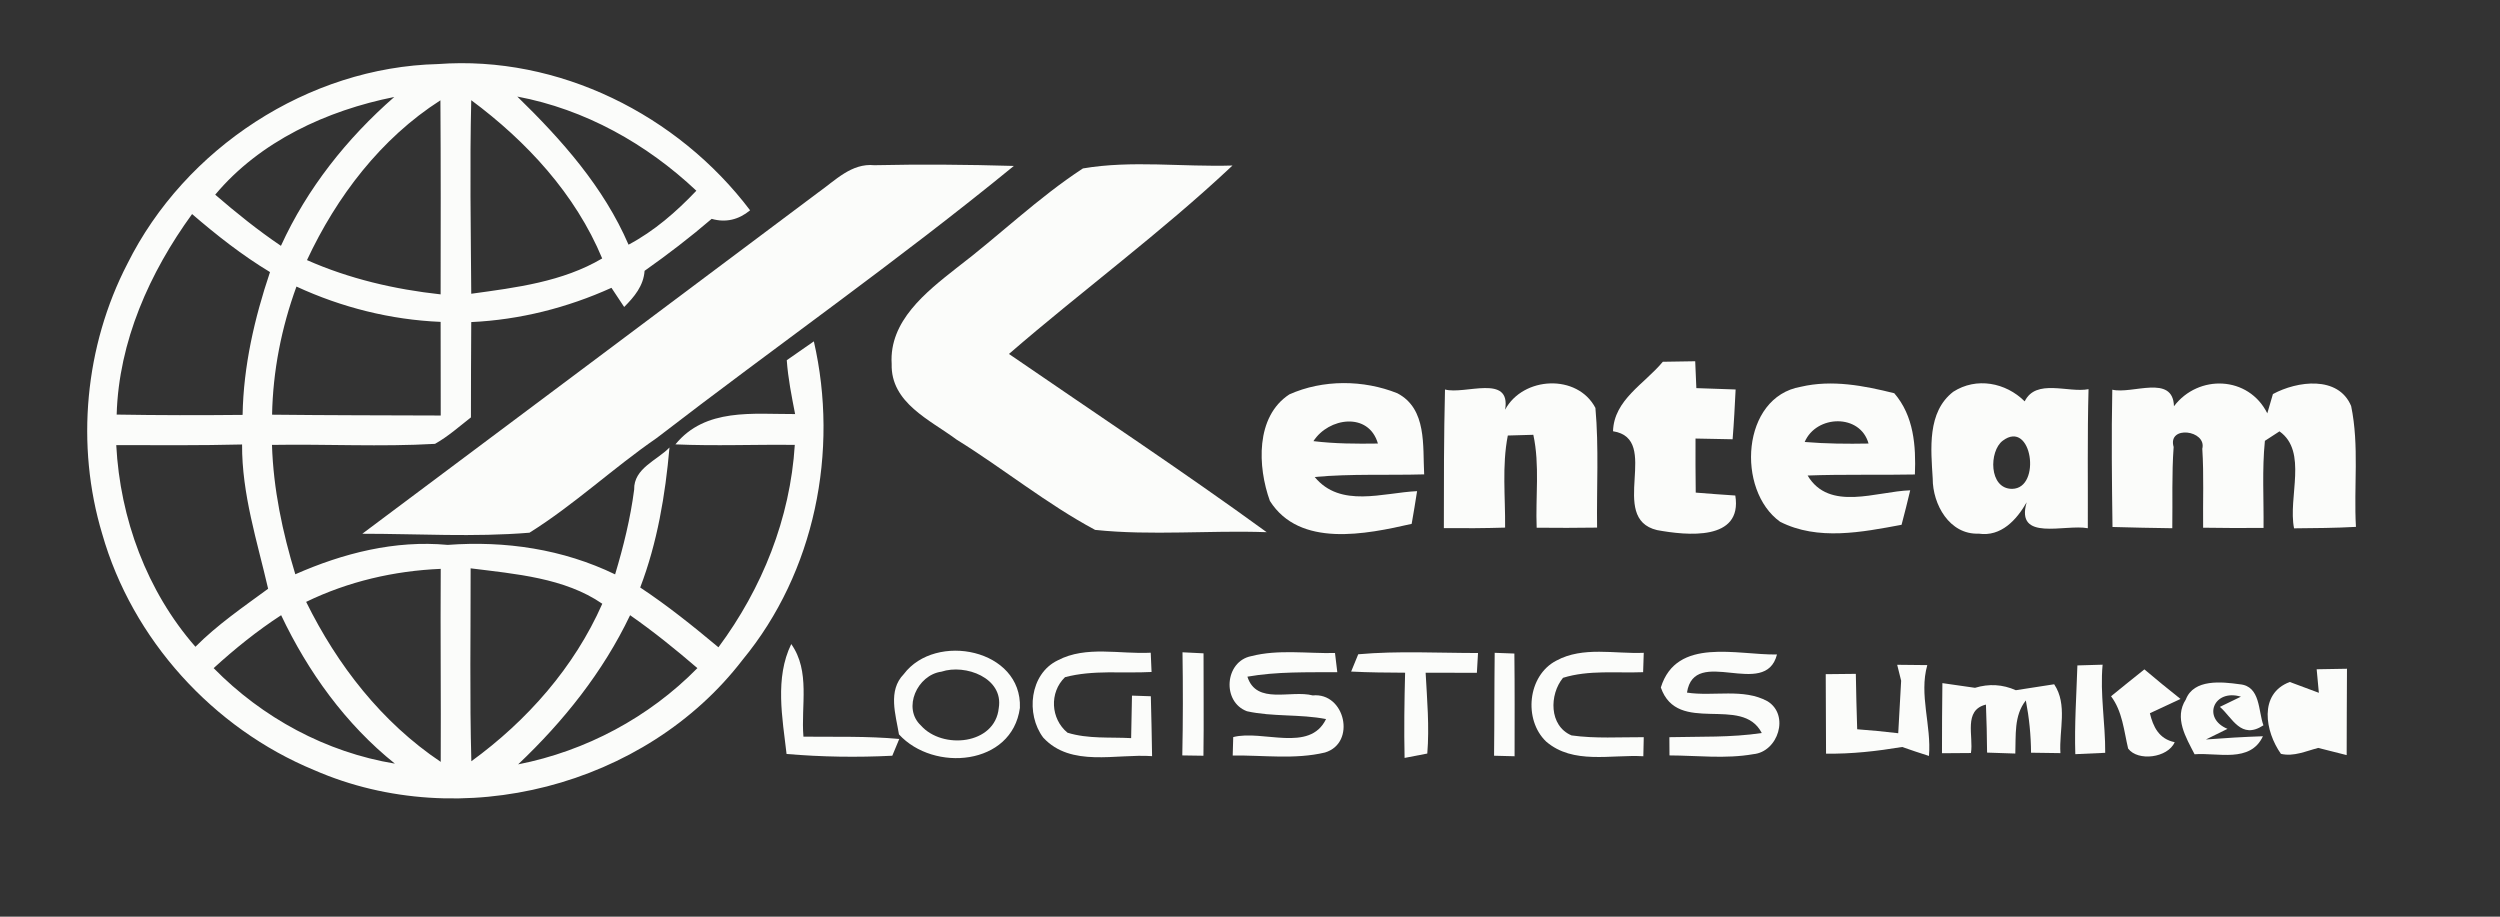
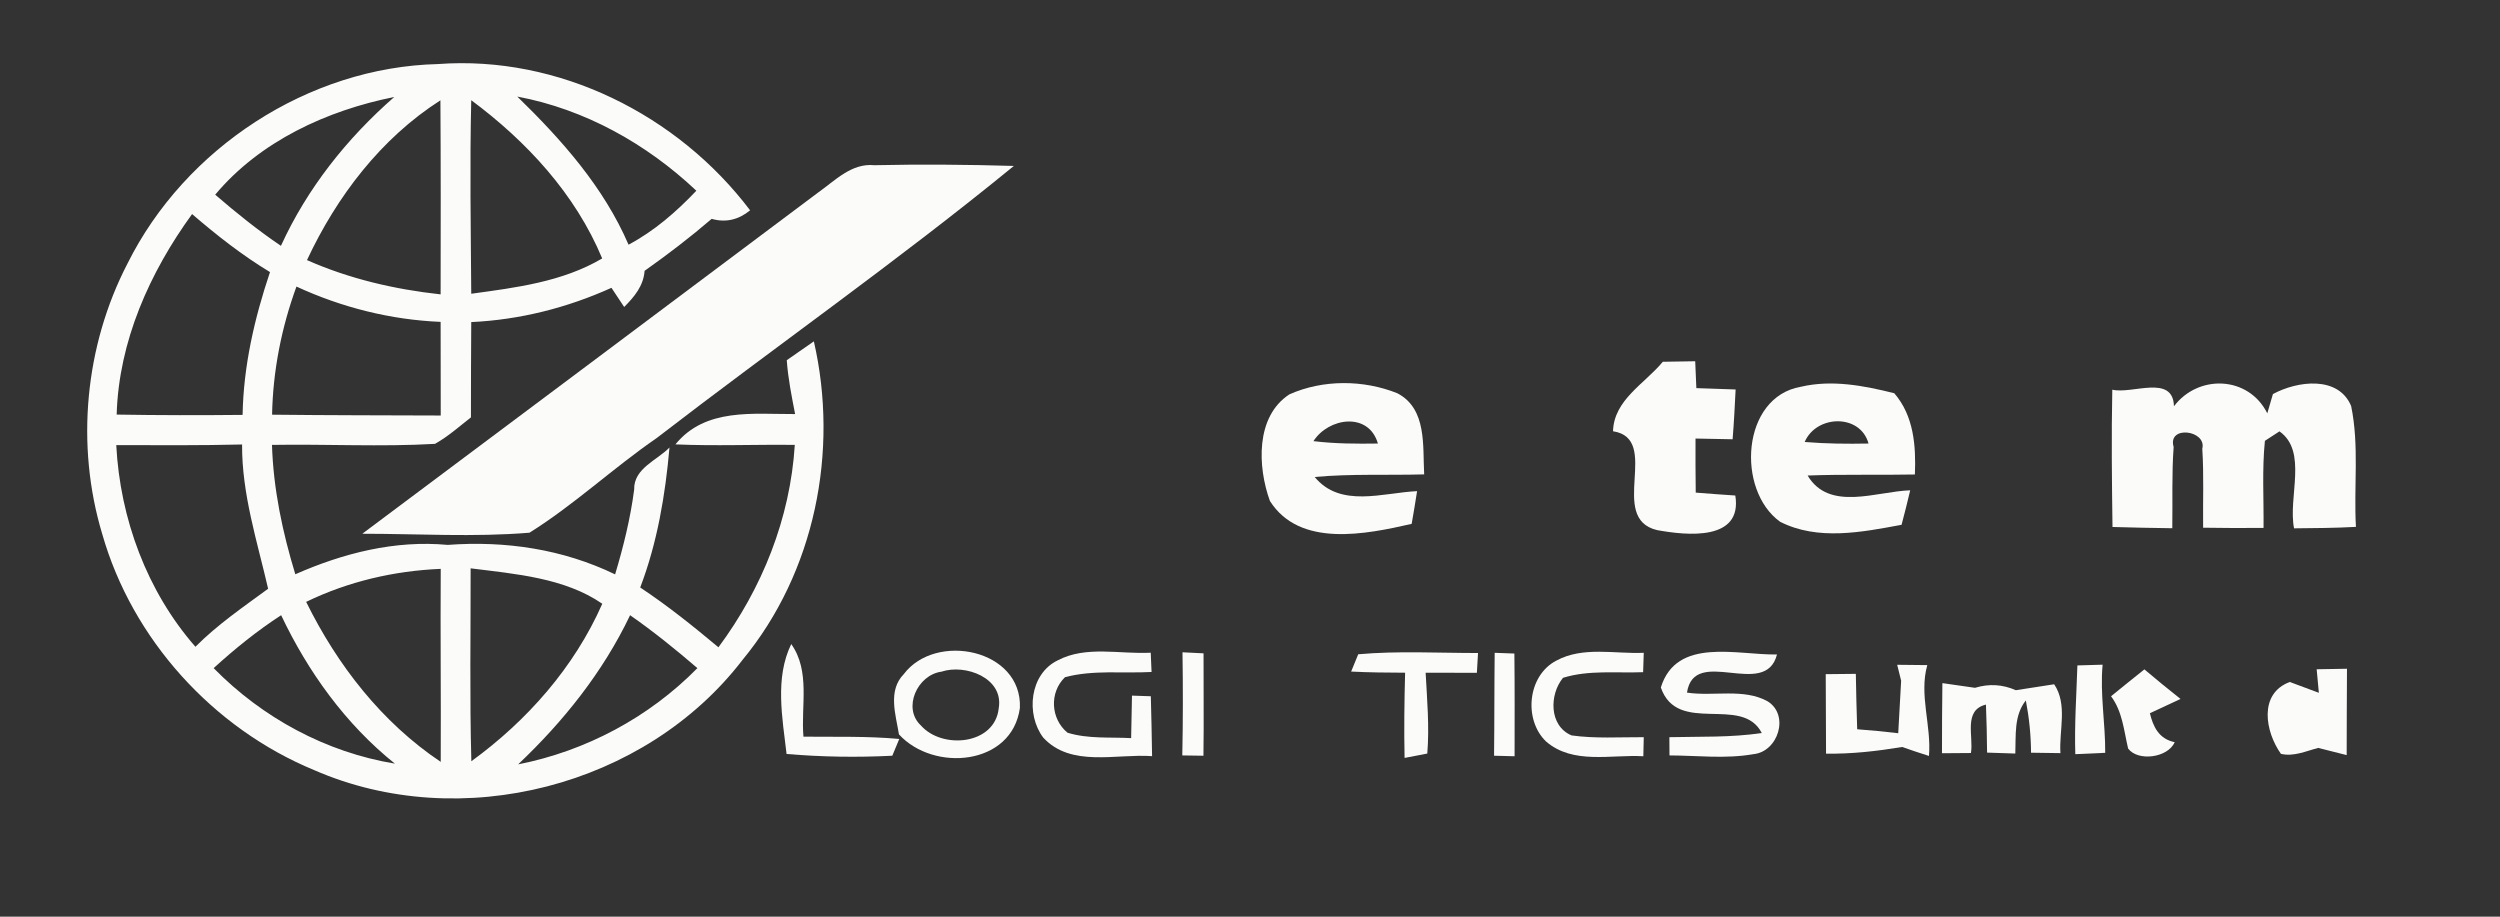
<svg xmlns="http://www.w3.org/2000/svg" width="240pt" height="88pt" viewBox="0 0 240 88" version="1.1">
  <rect x="0" y="0" width="240" height="88" fill="#333333" stroke="none" />
  <g id="#fbfcfafe">
    <path fill="#fbfcfa" opacity="1.00" d=" M 12.23 25.32 C 17.75 14.22 29.60 6.45 42.04 6.15 C 53.62 5.29 65.07 11.01 72.01 20.19 C 70.89 21.11 69.66 21.39 68.32 21.01 C 66.26 22.78 64.10 24.43 61.88 26.00 C 61.78 27.44 60.89 28.50 59.92 29.47 C 59.61 29.01 59.00 28.09 58.70 27.63 C 54.45 29.55 49.90 30.70 45.24 30.92 C 45.23 33.97 45.20 37.02 45.21 40.07 C 44.08 40.95 43.01 41.91 41.76 42.61 C 36.56 42.91 31.33 42.62 26.11 42.71 C 26.24 46.94 27.12 51.09 28.35 55.13 C 32.96 53.10 37.91 51.84 42.98 52.31 C 48.51 51.90 54.03 52.71 59.05 55.14 C 59.85 52.48 60.52 49.77 60.88 47.00 C 60.83 44.95 63.08 44.20 64.27 42.96 C 63.87 47.53 63.10 52.10 61.46 56.40 C 64.09 58.14 66.55 60.12 68.97 62.14 C 73.17 56.48 75.86 49.77 76.30 42.71 C 72.48 42.66 68.66 42.83 64.84 42.66 C 67.72 39.13 72.29 39.77 76.33 39.75 C 76.00 38.04 75.65 36.32 75.53 34.58 C 76.18 34.13 77.48 33.23 78.13 32.77 C 80.55 43.32 78.23 54.93 71.29 63.34 C 61.96 75.51 44.21 80.07 30.16 73.93 C 20.45 69.92 12.69 61.37 9.81 51.25 C 7.25 42.74 8.14 33.22 12.23 25.32 M 20.66 18.69 C 22.68 20.43 24.76 22.11 26.97 23.60 C 29.49 18.08 33.30 13.29 37.85 9.31 C 31.39 10.60 24.95 13.56 20.66 18.69 M 49.66 9.27 C 53.93 13.43 57.95 17.95 60.34 23.49 C 62.81 22.18 64.93 20.33 66.85 18.31 C 62.07 13.80 56.15 10.49 49.66 9.27 M 45.24 9.62 C 45.09 15.81 45.20 22.01 45.24 28.20 C 49.54 27.61 54.00 27.06 57.81 24.81 C 55.24 18.63 50.56 13.57 45.24 9.62 M 29.47 24.97 C 33.54 26.77 37.89 27.78 42.30 28.26 C 42.31 22.05 42.32 15.84 42.28 9.63 C 36.56 13.29 32.32 18.87 29.47 24.97 M 18.44 20.55 C 14.36 26.17 11.40 32.78 11.20 39.80 C 15.23 39.87 19.26 39.87 23.29 39.83 C 23.37 35.14 24.43 30.55 25.92 26.12 C 23.25 24.51 20.80 22.58 18.44 20.55 M 26.12 39.81 C 31.51 39.87 36.91 39.87 42.31 39.89 C 42.31 36.89 42.31 33.89 42.30 30.90 C 37.51 30.70 32.81 29.52 28.46 27.51 C 27.02 31.46 26.20 35.60 26.12 39.81 M 11.16 42.73 C 11.53 49.78 14.09 56.75 18.76 62.09 C 20.87 59.97 23.34 58.28 25.74 56.52 C 24.69 51.96 23.21 47.42 23.24 42.67 C 19.21 42.77 15.19 42.74 11.16 42.73 M 45.18 54.56 C 45.19 60.73 45.08 66.91 45.25 73.08 C 50.61 69.18 55.13 64.06 57.82 57.96 C 54.21 55.47 49.47 55.10 45.18 54.56 M 29.39 57.78 C 32.39 63.86 36.64 69.34 42.31 73.14 C 42.34 66.96 42.27 60.78 42.31 54.61 C 37.83 54.80 33.43 55.82 29.39 57.78 M 20.51 64.14 C 25.19 68.91 31.30 72.22 37.91 73.31 C 33.18 69.52 29.57 64.50 26.99 59.06 C 24.68 60.56 22.54 62.29 20.51 64.14 M 60.49 59.06 C 57.89 64.51 54.10 69.25 49.74 73.38 C 56.24 72.10 62.30 68.87 66.95 64.14 C 64.87 62.35 62.74 60.63 60.49 59.06 Z" />
    <path fill="#fbfcfa" opacity="1.00" d=" M 78.53 18.49 C 80.17 17.34 81.74 15.64 83.94 15.86 C 88.40 15.76 92.86 15.80 97.33 15.93 C 86.21 25.03 74.41 33.29 63.03 42.06 C 58.85 44.94 55.13 48.45 50.83 51.14 C 45.50 51.58 40.12 51.24 34.78 51.24 C 49.37 40.33 63.95 29.42 78.53 18.49 Z" />
-     <path fill="#fbfcfa" opacity="1.00" d=" M 91.80 25.75 C 95.91 22.63 99.64 18.99 103.96 16.17 C 108.64 15.37 113.55 16.04 118.32 15.89 C 111.50 22.31 103.93 27.86 96.86 33.98 C 105.12 39.66 113.49 45.19 121.60 51.09 C 116.11 50.89 110.58 51.44 105.13 50.87 C 100.47 48.37 96.33 44.99 91.83 42.20 C 89.29 40.31 85.50 38.68 85.60 34.94 C 85.34 30.82 88.90 28.04 91.80 25.75 Z" />
    <path fill="#fbfcfa" opacity="1.00" d=" M 159.63 34.73 C 160.67 34.71 161.70 34.70 162.74 34.68 C 162.76 35.33 162.82 36.62 162.85 37.26 C 164.10 37.30 165.36 37.35 166.62 37.39 C 166.54 38.99 166.46 40.58 166.33 42.17 C 165.14 42.14 163.95 42.12 162.77 42.10 C 162.76 43.83 162.77 45.56 162.79 47.29 C 164.06 47.39 165.32 47.49 166.59 47.57 C 167.30 51.97 161.92 51.41 159.08 50.89 C 154.28 49.75 159.54 42.13 154.85 41.40 C 154.94 38.37 157.89 36.84 159.63 34.73 Z" />
    <path fill="#fbfcfa" opacity="1.00" d=" M 123.78 37.86 C 127.00 36.42 130.89 36.45 134.14 37.75 C 137.01 39.24 136.57 42.83 136.72 45.54 C 133.22 45.64 129.70 45.47 126.21 45.79 C 128.68 48.80 132.76 47.30 136.04 47.15 C 135.88 48.20 135.70 49.25 135.52 50.29 C 131.14 51.29 124.77 52.61 121.91 48.09 C 120.73 44.83 120.51 39.99 123.78 37.86 M 126.09 42.35 C 128.14 42.60 130.21 42.61 132.28 42.58 C 131.39 39.51 127.54 40.09 126.09 42.35 Z" />
-     <path fill="#fbfcfa" opacity="1.00" d=" M 144.49 39.33 C 146.21 36.13 151.43 35.86 153.16 39.16 C 153.50 42.98 153.27 46.82 153.32 50.65 C 151.39 50.68 149.46 50.68 147.52 50.66 C 147.40 47.70 147.83 44.66 147.20 41.74 C 146.58 41.76 145.36 41.80 144.75 41.81 C 144.18 44.72 144.52 47.71 144.49 50.65 C 142.53 50.71 140.57 50.72 138.61 50.70 C 138.61 46.26 138.61 41.83 138.72 37.39 C 140.61 37.92 145.08 35.85 144.49 39.33 Z" />
    <path fill="#fbfcfa" opacity="1.00" d=" M 170.89 50.09 C 166.67 47.06 167.16 38.12 172.88 37.13 C 175.87 36.43 178.93 37.02 181.85 37.75 C 183.73 39.93 183.94 42.80 183.83 45.55 C 180.40 45.62 176.96 45.52 173.53 45.65 C 175.61 49.14 180.15 47.17 183.38 47.07 C 183.12 48.18 182.84 49.28 182.55 50.38 C 178.74 51.09 174.51 51.93 170.89 50.09 M 173.25 42.43 C 175.28 42.60 177.33 42.62 179.38 42.58 C 178.59 39.70 174.37 39.81 173.25 42.43 Z" />
-     <path fill="#fbfcfa" opacity="1.00" d=" M 187.51 37.61 C 189.73 36.18 192.55 36.72 194.37 38.53 C 195.46 36.31 198.55 37.74 200.50 37.36 C 200.38 41.81 200.45 46.26 200.43 50.71 C 198.26 50.29 193.44 52.04 194.56 48.22 C 193.60 49.90 192.11 51.55 189.95 51.23 C 187.15 51.34 185.53 48.42 185.54 45.93 C 185.37 43.11 184.99 39.56 187.51 37.61 M 192.26 42.31 C 190.94 43.30 190.91 46.93 193.16 46.93 C 196.02 46.90 195.07 40.19 192.26 42.31 Z" />
    <path fill="#fbfcfa" opacity="1.00" d=" M 208.70 39.00 C 211.05 35.90 215.87 36.08 217.66 39.68 C 217.80 39.22 218.07 38.29 218.20 37.83 C 220.52 36.57 224.48 36.03 225.71 38.98 C 226.50 42.79 225.95 46.72 226.17 50.58 C 224.19 50.69 222.21 50.70 220.23 50.72 C 219.63 47.75 221.57 43.35 218.83 41.41 C 218.48 41.64 217.78 42.09 217.43 42.32 C 217.15 45.10 217.33 47.90 217.30 50.68 C 215.36 50.70 213.43 50.69 211.50 50.66 C 211.47 48.13 211.58 45.60 211.42 43.08 C 211.87 41.29 208.05 40.79 208.67 42.91 C 208.48 45.51 208.58 48.11 208.54 50.71 C 206.63 50.68 204.71 50.65 202.80 50.59 C 202.74 46.20 202.69 41.80 202.78 37.41 C 204.70 37.87 208.61 35.89 208.70 39.00 Z" />
    <path fill="#fbfcfa" opacity="1.00" d=" M 86.76 64.72 C 89.82 60.65 98.14 62.31 97.91 67.96 C 97.16 73.50 89.64 74.15 86.30 70.50 C 85.99 68.60 85.21 66.31 86.76 64.72 M 90.38 64.48 C 88.06 64.79 86.61 67.98 88.41 69.65 C 90.46 71.97 95.52 71.51 95.88 67.98 C 96.37 65.07 92.66 63.72 90.38 64.48 Z" />
    <path fill="#fbfcfa" opacity="1.00" d=" M 101.55 63.39 C 104.27 61.96 107.52 62.82 110.47 62.66 C 110.49 63.13 110.53 64.05 110.55 64.51 C 107.78 64.66 104.95 64.29 102.24 65.01 C 100.72 66.48 100.86 69.01 102.48 70.34 C 104.45 70.95 106.55 70.75 108.59 70.86 C 108.61 69.50 108.64 68.14 108.67 66.78 C 109.12 66.79 110.02 66.82 110.48 66.84 C 110.53 68.75 110.57 70.67 110.60 72.59 C 107.14 72.34 102.82 73.70 100.15 70.81 C 98.46 68.57 98.84 64.69 101.55 63.39 Z" />
    <path fill="#fbfcfa" opacity="1.00" d=" M 113.52 62.62 C 114.02 62.64 115.03 62.69 115.54 62.72 C 115.53 66.00 115.58 69.27 115.53 72.55 C 115.02 72.54 114.01 72.53 113.50 72.52 C 113.57 69.22 113.57 65.92 113.52 62.62 Z" />
    <path fill="#fbfcfa" opacity="1.00" d=" M 143.49 62.67 C 143.96 62.69 144.91 62.72 145.38 62.74 C 145.42 66.02 145.40 69.31 145.40 72.60 C 144.91 72.59 143.92 72.56 143.43 72.55 C 143.47 69.26 143.45 65.97 143.49 62.67 Z" />
    <path fill="#fbfcfa" opacity="1.00" d=" M 149.41 63.42 C 151.97 62.03 155.02 62.79 157.80 62.67 C 157.79 63.13 157.76 64.06 157.74 64.53 C 155.18 64.63 152.53 64.30 150.05 65.07 C 148.73 66.67 148.69 69.68 150.87 70.60 C 153.16 70.92 155.49 70.76 157.80 70.77 C 157.79 71.23 157.77 72.14 157.76 72.60 C 154.65 72.42 151.02 73.42 148.43 71.19 C 146.24 69.10 146.64 64.85 149.41 63.42 Z" />
    <path fill="#fbfcfa" opacity="1.00" d=" M 75.51 72.38 C 75.11 68.91 74.37 65.09 75.96 61.83 C 77.81 64.44 76.88 67.74 77.13 70.72 C 80.20 70.75 83.27 70.66 86.33 70.94 C 86.16 71.34 85.83 72.15 85.66 72.55 C 82.28 72.72 78.88 72.67 75.51 72.38 Z" />
-     <path fill="#fbfcfa" opacity="1.00" d=" M 119.71 68.28 C 117.28 67.38 117.57 63.49 120.12 62.99 C 122.73 62.32 125.49 62.75 128.16 62.69 C 128.22 63.15 128.33 64.07 128.38 64.53 C 125.50 64.55 122.60 64.46 119.75 64.96 C 120.62 67.70 123.93 66.21 126.02 66.76 C 129.13 66.45 130.22 71.33 127.20 72.24 C 124.31 72.93 121.29 72.49 118.34 72.53 C 118.35 72.09 118.38 71.20 118.39 70.76 C 121.21 70.03 125.73 72.29 127.30 69.03 C 124.79 68.54 122.19 68.83 119.71 68.28 Z" />
    <path fill="#fbfcfa" opacity="1.00" d=" M 130.39 62.81 C 134.21 62.47 138.06 62.69 141.89 62.69 C 141.86 63.17 141.81 64.12 141.78 64.59 C 140.14 64.58 138.50 64.58 136.86 64.58 C 137.00 67.16 137.23 69.75 137.02 72.34 C 136.48 72.44 135.38 72.65 134.84 72.76 C 134.78 70.03 134.82 67.30 134.89 64.58 C 133.16 64.57 131.43 64.56 129.71 64.47 L 130.39 62.81 Z" />
    <path fill="#fbfcfa" opacity="1.00" d=" M 159.44 66.00 C 160.95 61.12 166.78 62.90 170.59 62.83 C 169.48 67.19 162.65 61.92 161.95 66.49 C 164.49 66.88 167.37 66.05 169.68 67.32 C 171.83 68.64 170.70 72.18 168.32 72.40 C 165.66 72.87 162.94 72.53 160.27 72.52 C 160.26 72.08 160.26 71.21 160.26 70.77 C 163.22 70.70 166.19 70.81 169.13 70.37 C 167.23 66.66 161.05 70.63 159.44 66.00 Z" />
    <path fill="#fbfcfa" opacity="1.00" d=" M 182.13 63.82 C 183.09 63.83 184.05 63.84 185.02 63.85 C 184.21 66.69 185.43 69.66 185.18 72.57 C 184.32 72.30 183.46 72.01 182.61 71.71 C 180.19 72.11 177.76 72.39 175.30 72.35 C 175.29 69.81 175.28 67.26 175.27 64.72 C 176.23 64.71 177.20 64.70 178.16 64.69 C 178.19 66.46 178.23 68.23 178.29 70.01 C 179.61 70.11 180.92 70.23 182.23 70.39 C 182.30 69.13 182.44 66.61 182.51 65.35 C 182.42 64.97 182.22 64.21 182.13 63.82 Z" />
    <path fill="#fbfcfa" opacity="1.00" d=" M 199.43 63.88 C 200.23 63.85 201.04 63.83 201.85 63.81 C 201.59 66.63 202.12 69.44 202.10 72.27 C 201.14 72.32 200.18 72.36 199.23 72.40 C 199.14 69.56 199.34 66.72 199.43 63.88 Z" />
    <path fill="#fbfcfa" opacity="1.00" d=" M 202.66 66.84 C 203.73 65.98 204.78 65.11 205.86 64.26 C 207.00 65.22 208.15 66.17 209.33 67.10 C 208.59 67.44 207.12 68.12 206.39 68.47 C 206.70 69.77 207.26 70.94 208.77 71.25 C 208.11 72.76 205.23 73.12 204.30 71.86 C 203.89 70.13 203.76 68.31 202.66 66.84 Z" />
-     <path fill="#fbfcfa" opacity="1.00" d=" M 222.40 64.25 C 223.13 64.24 224.58 64.21 225.31 64.20 C 225.28 66.96 225.30 69.73 225.28 72.49 C 224.60 72.32 223.24 71.98 222.55 71.80 C 221.38 72.10 220.20 72.66 218.97 72.37 C 217.46 70.25 216.80 66.59 219.82 65.47 C 220.52 65.73 221.91 66.25 222.61 66.51 C 222.56 65.95 222.45 64.82 222.40 64.25 Z" />
+     <path fill="#fbfcfa" opacity="1.00" d=" M 222.40 64.25 C 223.13 64.24 224.58 64.21 225.31 64.20 C 225.28 66.96 225.30 69.73 225.28 72.49 C 224.60 72.32 223.24 71.98 222.55 71.80 C 221.38 72.10 220.20 72.66 218.97 72.37 C 217.46 70.25 216.80 66.59 219.82 65.47 C 220.52 65.73 221.91 66.25 222.61 66.51 C 222.56 65.95 222.45 64.82 222.40 64.25 " />
    <path fill="#fbfcfa" opacity="1.00" d=" M 186.47 65.58 C 187.25 65.69 188.82 65.92 189.60 66.03 C 190.95 65.62 192.25 65.70 193.52 66.26 C 194.44 66.12 196.28 65.84 197.20 65.69 C 198.51 67.64 197.66 70.11 197.80 72.30 C 196.86 72.29 195.91 72.27 194.98 72.26 C 194.97 70.57 194.80 68.90 194.48 67.24 C 193.32 68.71 193.54 70.59 193.47 72.34 C 192.79 72.31 191.44 72.27 190.76 72.25 C 190.75 70.71 190.71 69.18 190.65 67.64 C 188.45 68.18 189.48 70.68 189.21 72.29 C 188.51 72.30 187.13 72.31 186.43 72.31 C 186.43 70.07 186.44 67.82 186.47 65.58 Z" />
-     <path fill="#fbfcfa" opacity="1.00" d=" M 209.84 67.15 C 210.60 65.16 213.30 65.45 215.01 65.69 C 217.02 65.86 216.78 68.26 217.29 69.63 C 215.12 71.05 214.31 68.89 213.11 67.86 L 215.13 66.88 C 212.51 66.10 211.38 68.96 213.84 69.97 L 211.77 70.99 C 213.59 70.85 215.41 70.74 217.24 70.68 C 216.03 73.28 212.89 72.23 210.68 72.41 C 209.86 70.81 208.69 68.92 209.84 67.15 Z" />
  </g>
</svg>